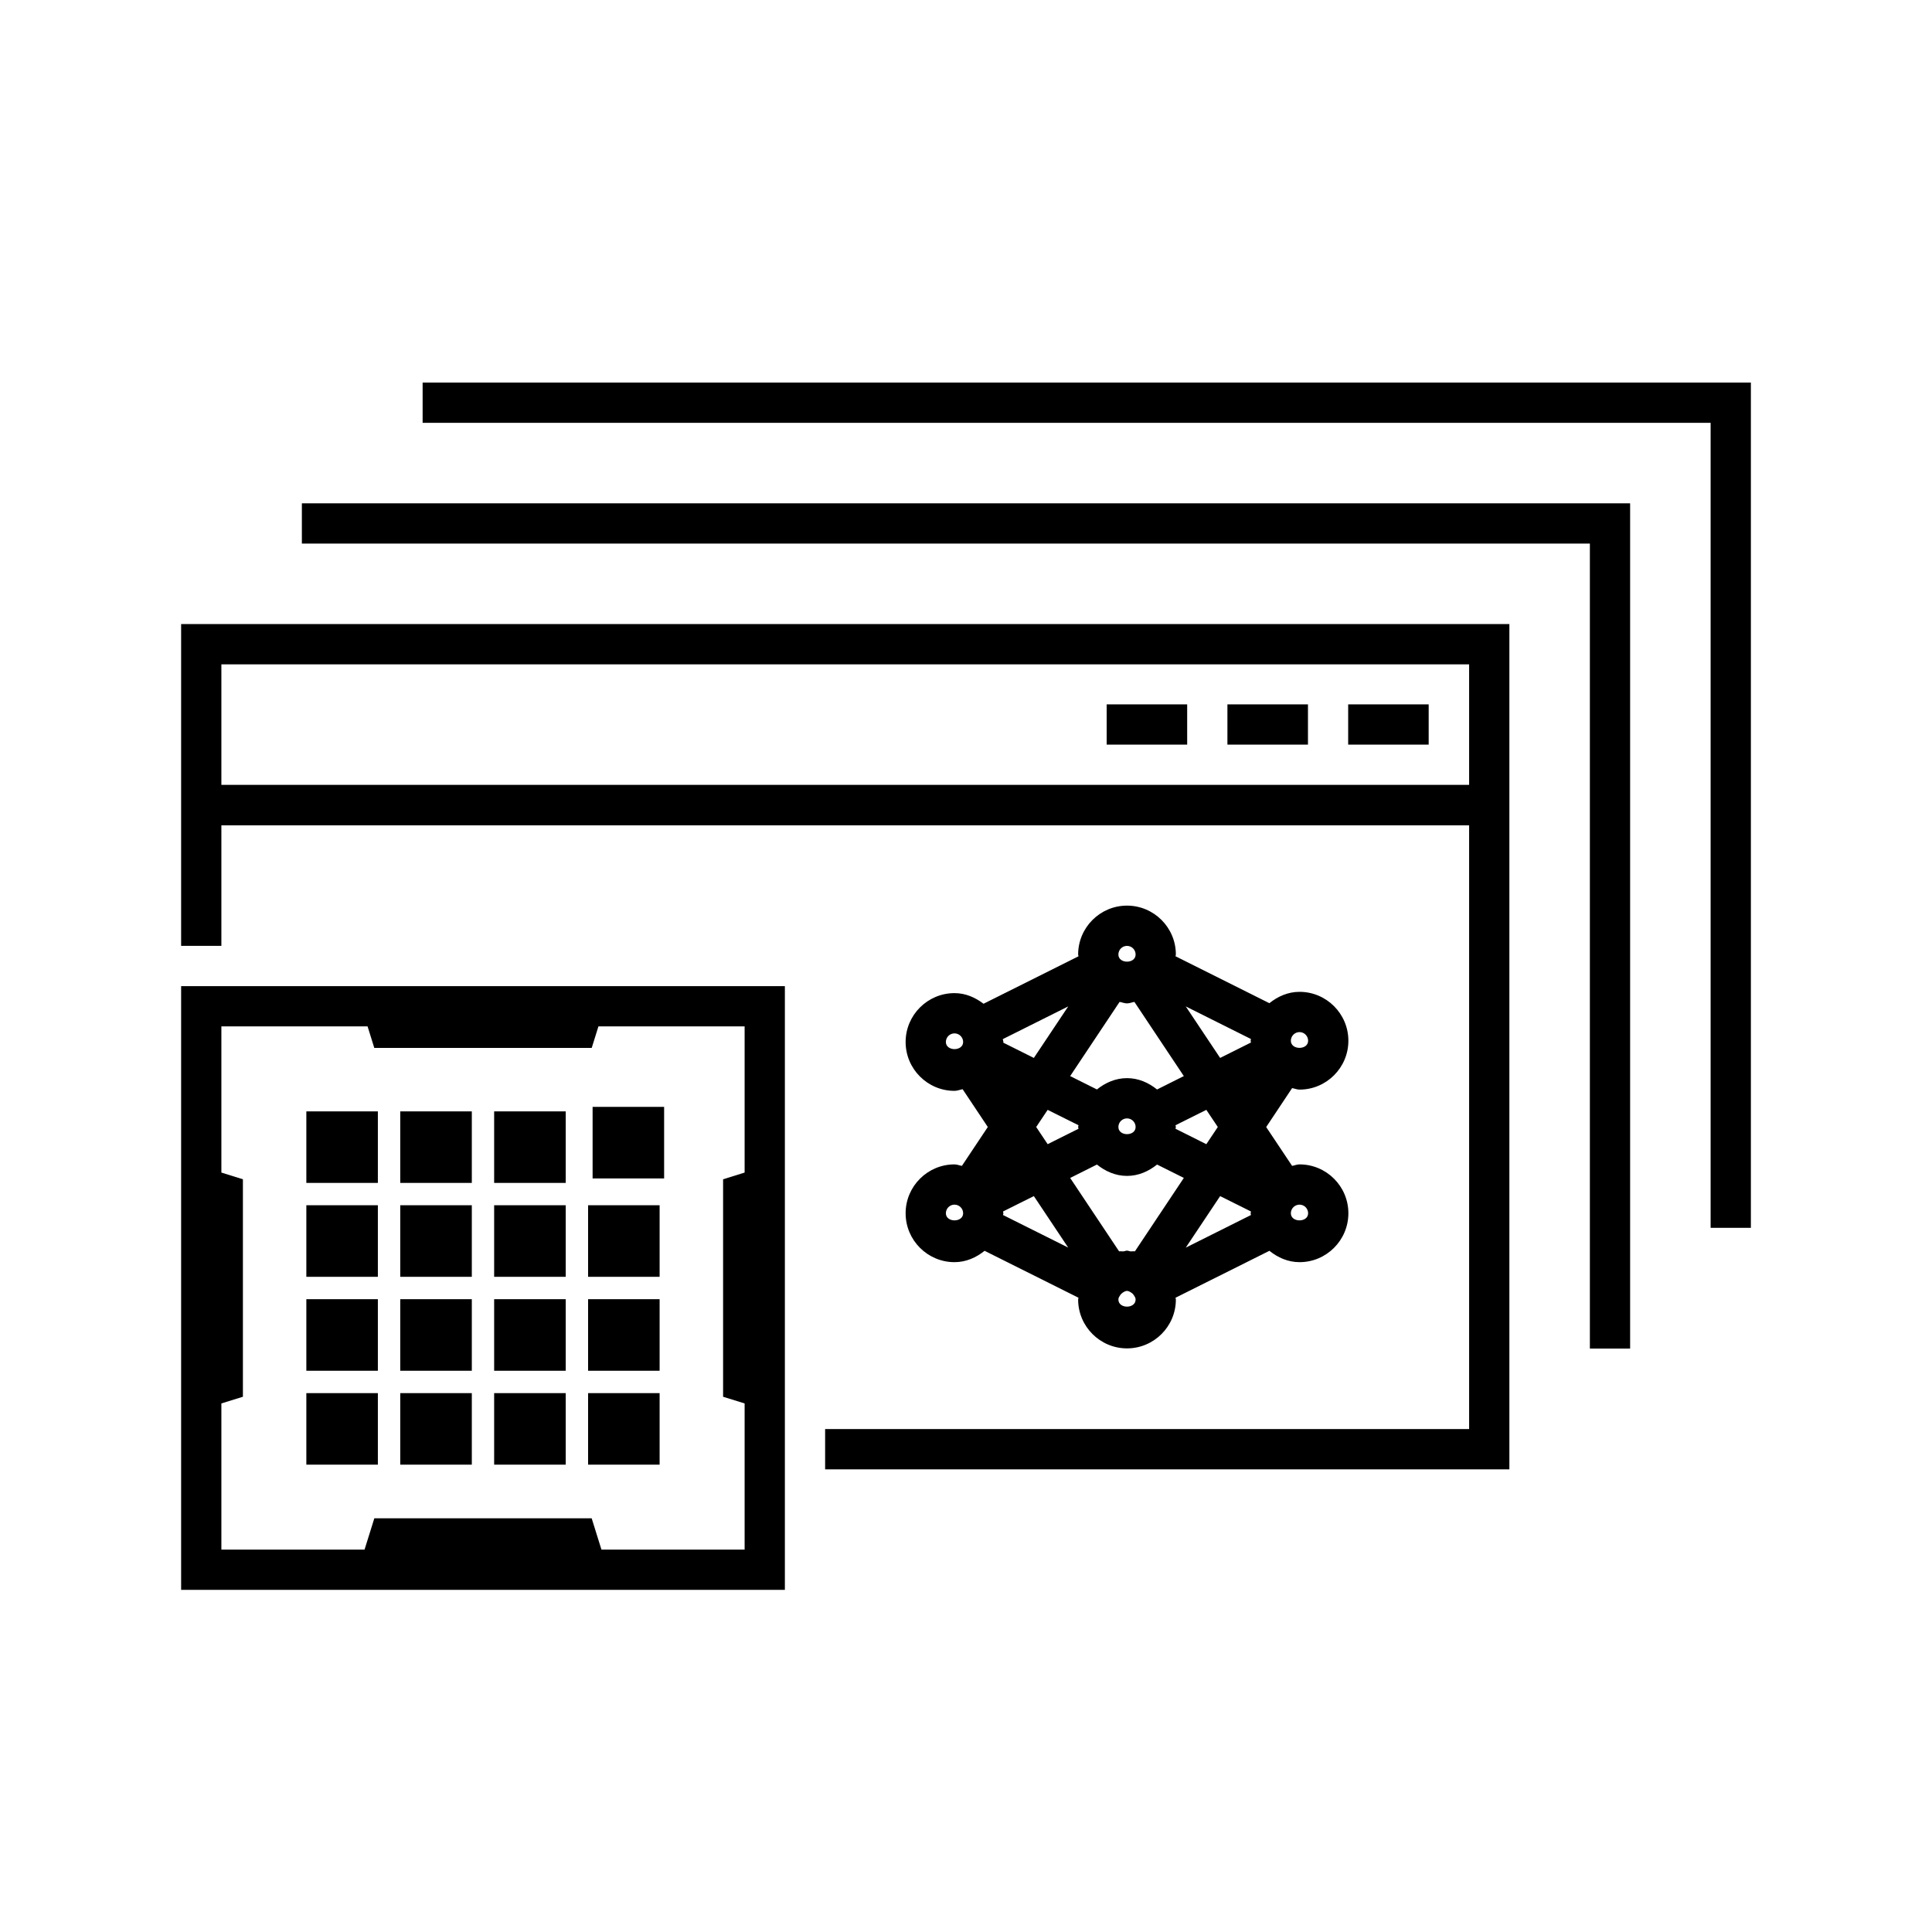
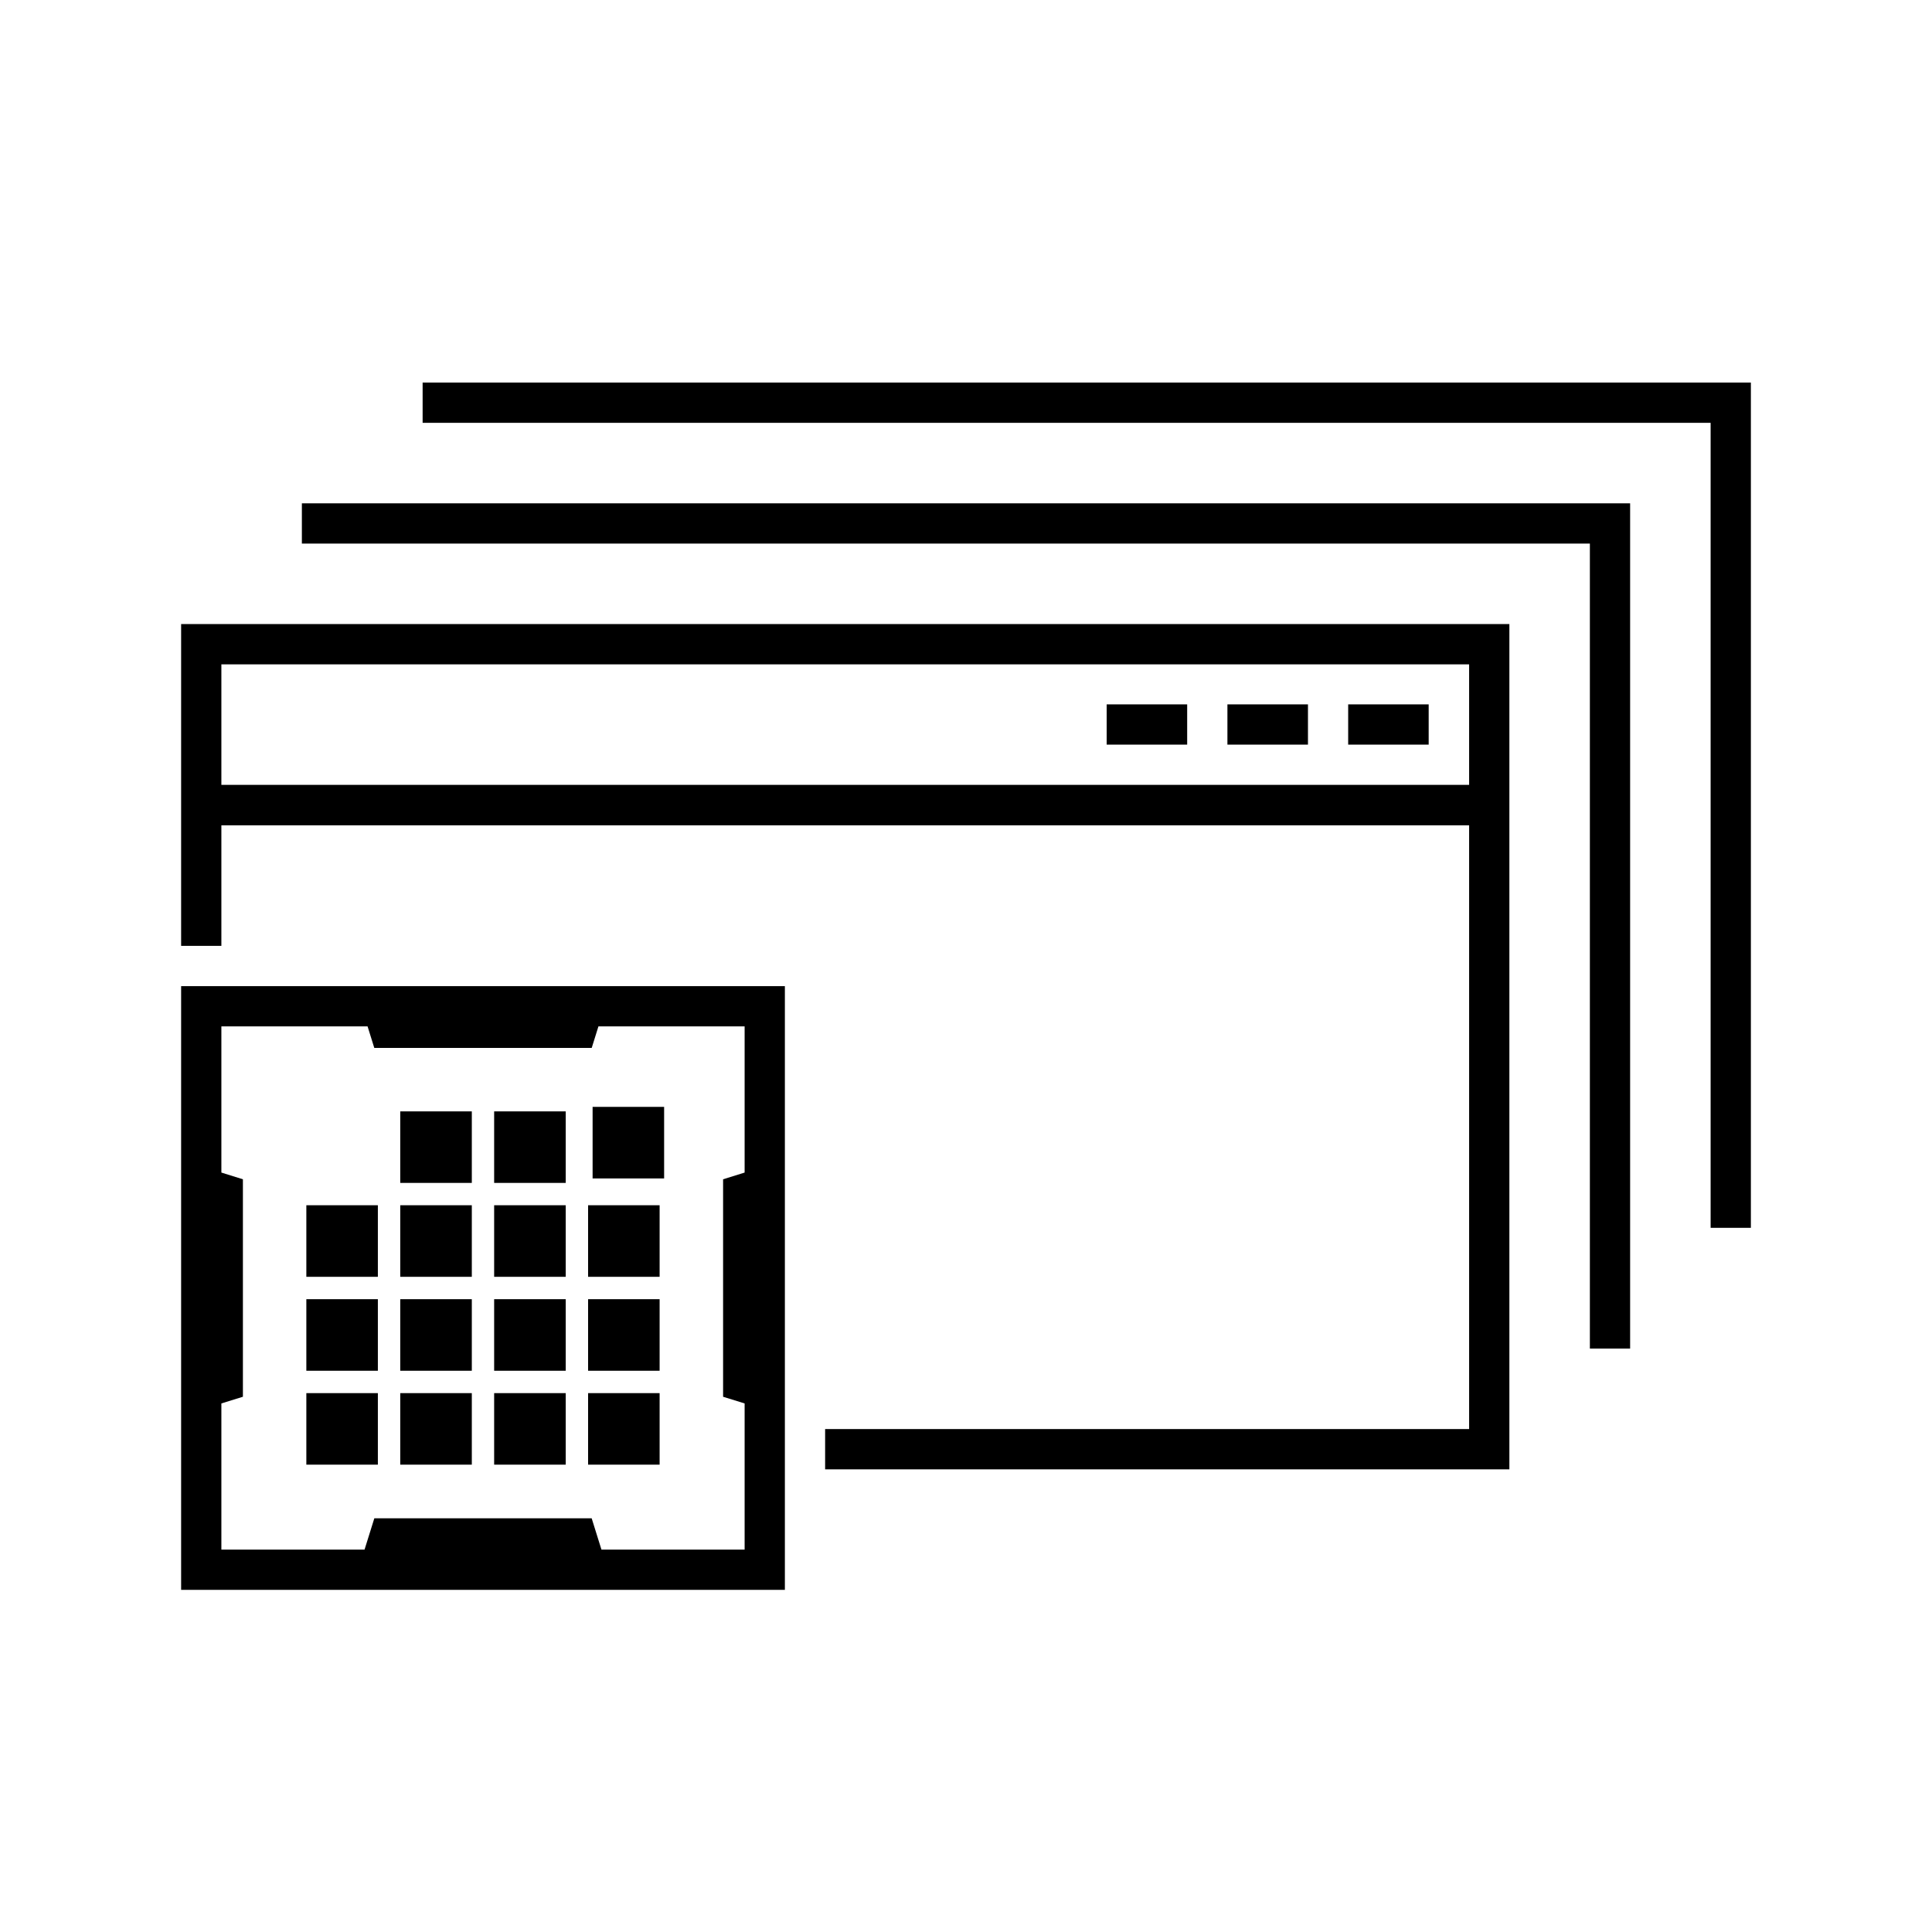
<svg xmlns="http://www.w3.org/2000/svg" xmlns:xlink="http://www.w3.org/1999/xlink" version="1.1" id="Layer_1" x="0px" y="0px" viewBox="0 0 48 48" style="enable-background:new 0 0 48 48;" xml:space="preserve">
  <style type="text/css">
	.st0{clip-path:url(#SVGID_00000106833316541495700950000012584040440938658963_);}
	.st1{clip-path:url(#SVGID_00000065046525795306594270000009324966840967399607_);}
</style>
  <g id="m48-deep-learning-for-multi-gpus_00000073708339071324363250000014950350185272814511_">
    <g>
      <defs>
        <rect id="SVGID_1_" width="48" height="48" />
      </defs>
      <clipPath id="SVGID_00000111185853622842420400000001999343773223064742_">
        <use xlink:href="#SVGID_1_" style="overflow:visible;" />
      </clipPath>
      <polygon style="clip-path:url(#SVGID_00000111185853622842420400000001999343773223064742_);" points="10.5,9.505 10.5,10.505     42.5,10.505 42.5,30.505 43.5,30.505 43.5,9.505   " />
      <polygon style="clip-path:url(#SVGID_00000111185853622842420400000001999343773223064742_);" points="7.5,13.505 39.5,13.505     39.5,33.505 40.5,33.505 40.5,12.505 7.5,12.505   " />
      <path style="clip-path:url(#SVGID_00000111185853622842420400000001999343773223064742_);" d="M4.5,19.505V20.5v3h1v-2.995h31v15    h-16v1h17V20.5v-0.995v-4h-33V19.505z M5.5,16.505h31V19.5h-31V16.505z" />
      <rect x="33.495" y="17.5" style="clip-path:url(#SVGID_00000111185853622842420400000001999343773223064742_);" width="2" height="1" />
      <rect x="30.495" y="17.5" style="clip-path:url(#SVGID_00000111185853622842420400000001999343773223064742_);" width="2.001" height="1" />
      <rect x="27.495" y="17.5" style="clip-path:url(#SVGID_00000111185853622842420400000001999343773223064742_);" width="2" height="1" />
      <g style="clip-path:url(#SVGID_00000111185853622842420400000001999343773223064742_);">
        <defs>
          <rect id="SVGID_00000177474902850766818190000001884890485562497931_" width="48" height="48" />
        </defs>
        <clipPath id="SVGID_00000042010064620026046300000014261521377050686351_">
          <use xlink:href="#SVGID_00000177474902850766818190000001884890485562497931_" style="overflow:visible;" />
        </clipPath>
-         <path style="clip-path:url(#SVGID_00000042010064620026046300000014261521377050686351_);" d="M23.898,28.966     c-0.062-0.01-0.119-0.037-0.184-0.037c-0.669,0-1.214,0.544-1.214,1.214s0.545,1.215,1.214,1.215c0.287,0,0.54-0.115,0.748-0.282     l2.333,1.166c-0.001,0.016-0.009,0.028-0.009,0.044c0,0.669,0.545,1.214,1.214,1.214c0.669,0,1.214-0.545,1.214-1.214     c0-0.015-0.008-0.028-0.009-0.044l2.333-1.166c0.208,0.167,0.461,0.282,0.748,0.282c0.669,0,1.214-0.545,1.214-1.215     s-0.545-1.214-1.214-1.214c-0.065,0-0.122,0.027-0.184,0.037l-0.644-0.965l0.001-0.001l0.643-0.966     c0.063,0.01,0.119,0.037,0.184,0.037c0.669,0,1.214-0.545,1.214-1.214c0-0.67-0.545-1.215-1.214-1.215     c-0.287,0-0.54,0.115-0.749,0.282l-2.332-1.166c0.001-0.015,0.009-0.028,0.009-0.043c0-0.67-0.545-1.215-1.214-1.215     c-0.669,0-1.214,0.545-1.214,1.215c0,0.015,0.008,0.028,0.009,0.044l-2.359,1.179c-0.204-0.155-0.446-0.264-0.722-0.264     c-0.669,0-1.214,0.545-1.214,1.214c0,0.669,0.545,1.214,1.214,1.214c0.071,0,0.134-0.028,0.202-0.041l0.626,0.939L23.898,28.966     z M28,31.072c-0.031,0-0.057,0.015-0.088,0.018c-0.036,0.003-0.072-0.007-0.108,0l-1.216-1.824l0.665-0.333     c0.208,0.167,0.461,0.282,0.747,0.282c0.287,0,0.539-0.115,0.747-0.282l0.665,0.332l-1.216,1.825     c-0.036-0.007-0.072,0.003-0.108,0C28.057,31.087,28.031,31.072,28,31.072 M28,24.929c0.065,0,0.121-0.027,0.184-0.037     l1.228,1.843l-0.665,0.333c-0.208-0.167-0.46-0.282-0.747-0.282c-0.286,0-0.539,0.115-0.747,0.281l-0.665-0.332l1.228-1.843     C27.879,24.902,27.935,24.929,28,24.929 M28.214,28c0,0.237-0.428,0.237-0.428,0c0-0.118,0.096-0.214,0.214-0.214     S28.214,27.882,28.214,28 M26.029,27.574l0.167,0.084l0.599,0.298c-0.001,0.016-0.009,0.029-0.009,0.044     c0,0.016,0.008,0.029,0.009,0.044l-0.599,0.299l-0.167,0.084l-0.285-0.427L26.029,27.574z M29.31,28.096l-0.105-0.052     c0.001-0.015,0.009-0.028,0.009-0.044c0-0.015-0.008-0.028-0.009-0.043l0.105-0.053l0.661-0.33l0.285,0.426l-0.285,0.427     L29.31,28.096z M24.92,30.099l0.412-0.206l0.354-0.176l0.853,1.279l-1.619-0.809c0-0.015,0.009-0.028,0.009-0.044     C24.929,30.128,24.92,30.115,24.92,30.099 M30.314,29.717l0.662,0.33l0.104,0.052c0,0.016-0.009,0.029-0.009,0.044     c0,0.016,0.009,0.029,0.009,0.044l-1.62,0.81L30.314,29.717z M31.08,25.901l-0.766,0.383l-0.854-1.28l1.62,0.81     c-0.001,0.015-0.009,0.028-0.009,0.043C31.071,25.872,31.08,25.886,31.08,25.901 M25.686,26.284l-0.761-0.38     c0.001-0.006,0.004-0.01,0.004-0.016c0-0.025-0.013-0.046-0.015-0.071l1.626-0.813L25.686,26.284z M23.5,30.143     c0-0.118,0.096-0.214,0.214-0.214s0.215,0.096,0.215,0.214C23.929,30.379,23.5,30.379,23.5,30.143 M27.786,32.286     c0-0.043,0.024-0.076,0.046-0.11c0.016-0.022,0.037-0.045,0.058-0.058c0.092-0.061,0.128-0.061,0.22,0     c0.029,0.019,0.044,0.039,0.059,0.059c0.021,0.033,0.045,0.066,0.045,0.109C28.214,32.522,27.786,32.522,27.786,32.286      M32.5,30.143c0,0.236-0.429,0.236-0.429,0c0-0.118,0.097-0.214,0.215-0.214S32.5,30.025,32.5,30.143 M32.286,25.642     c0.118,0,0.214,0.097,0.214,0.215c0,0.236-0.429,0.236-0.429,0C32.071,25.739,32.168,25.642,32.286,25.642 M28,23.5     c0.118,0,0.214,0.096,0.214,0.215c0,0.236-0.428,0.236-0.428,0C27.786,23.596,27.882,23.5,28,23.5 M23.5,25.888     c0-0.118,0.096-0.214,0.214-0.214s0.215,0.096,0.215,0.214C23.929,26.124,23.5,26.124,23.5,25.888" />
        <path style="clip-path:url(#SVGID_00000042010064620026046300000014261521377050686351_);" d="M8.82,24.5H4.5v4.321v6.358V39.5     h15v-4.321v-6.358V24.5h-4.32H8.82z M18.5,25.5v3.632l-0.535,0.167v5.403l0.535,0.166V38.5h-3.557L14.7,37.722H9.3L9.057,38.5     H5.5v-3.632l0.535-0.166v-5.403L5.5,29.132V25.5h3.632l0.167,0.535h5.402l0.167-0.535H18.5z" />
        <rect x="7.611" y="34.612" style="clip-path:url(#SVGID_00000042010064620026046300000014261521377050686351_);" width="1.777" height="1.777" />
        <rect x="7.611" y="32.278" style="clip-path:url(#SVGID_00000042010064620026046300000014261521377050686351_);" width="1.777" height="1.778" />
        <rect x="7.611" y="29.944" style="clip-path:url(#SVGID_00000042010064620026046300000014261521377050686351_);" width="1.777" height="1.778" />
-         <rect x="7.611" y="27.612" style="clip-path:url(#SVGID_00000042010064620026046300000014261521377050686351_);" width="1.777" height="1.777" />
        <rect x="9.944" y="34.612" style="clip-path:url(#SVGID_00000042010064620026046300000014261521377050686351_);" width="1.778" height="1.777" />
        <rect x="9.944" y="32.278" style="clip-path:url(#SVGID_00000042010064620026046300000014261521377050686351_);" width="1.778" height="1.778" />
        <rect x="9.944" y="29.944" style="clip-path:url(#SVGID_00000042010064620026046300000014261521377050686351_);" width="1.778" height="1.778" />
        <rect x="9.944" y="27.612" style="clip-path:url(#SVGID_00000042010064620026046300000014261521377050686351_);" width="1.778" height="1.777" />
        <rect x="12.277" y="34.612" style="clip-path:url(#SVGID_00000042010064620026046300000014261521377050686351_);" width="1.778" height="1.777" />
        <rect x="12.277" y="32.278" style="clip-path:url(#SVGID_00000042010064620026046300000014261521377050686351_);" width="1.778" height="1.778" />
        <rect x="12.277" y="29.944" style="clip-path:url(#SVGID_00000042010064620026046300000014261521377050686351_);" width="1.778" height="1.778" />
        <rect x="12.277" y="27.612" style="clip-path:url(#SVGID_00000042010064620026046300000014261521377050686351_);" width="1.778" height="1.777" />
        <rect x="14.611" y="34.612" style="clip-path:url(#SVGID_00000042010064620026046300000014261521377050686351_);" width="1.777" height="1.777" />
        <rect x="14.611" y="32.278" style="clip-path:url(#SVGID_00000042010064620026046300000014261521377050686351_);" width="1.777" height="1.778" />
        <rect x="14.611" y="29.944" style="clip-path:url(#SVGID_00000042010064620026046300000014261521377050686351_);" width="1.777" height="1.778" />
        <rect x="14.723" y="27.5" style="clip-path:url(#SVGID_00000042010064620026046300000014261521377050686351_);" width="1.777" height="1.778" />
      </g>
    </g>
  </g>
</svg>